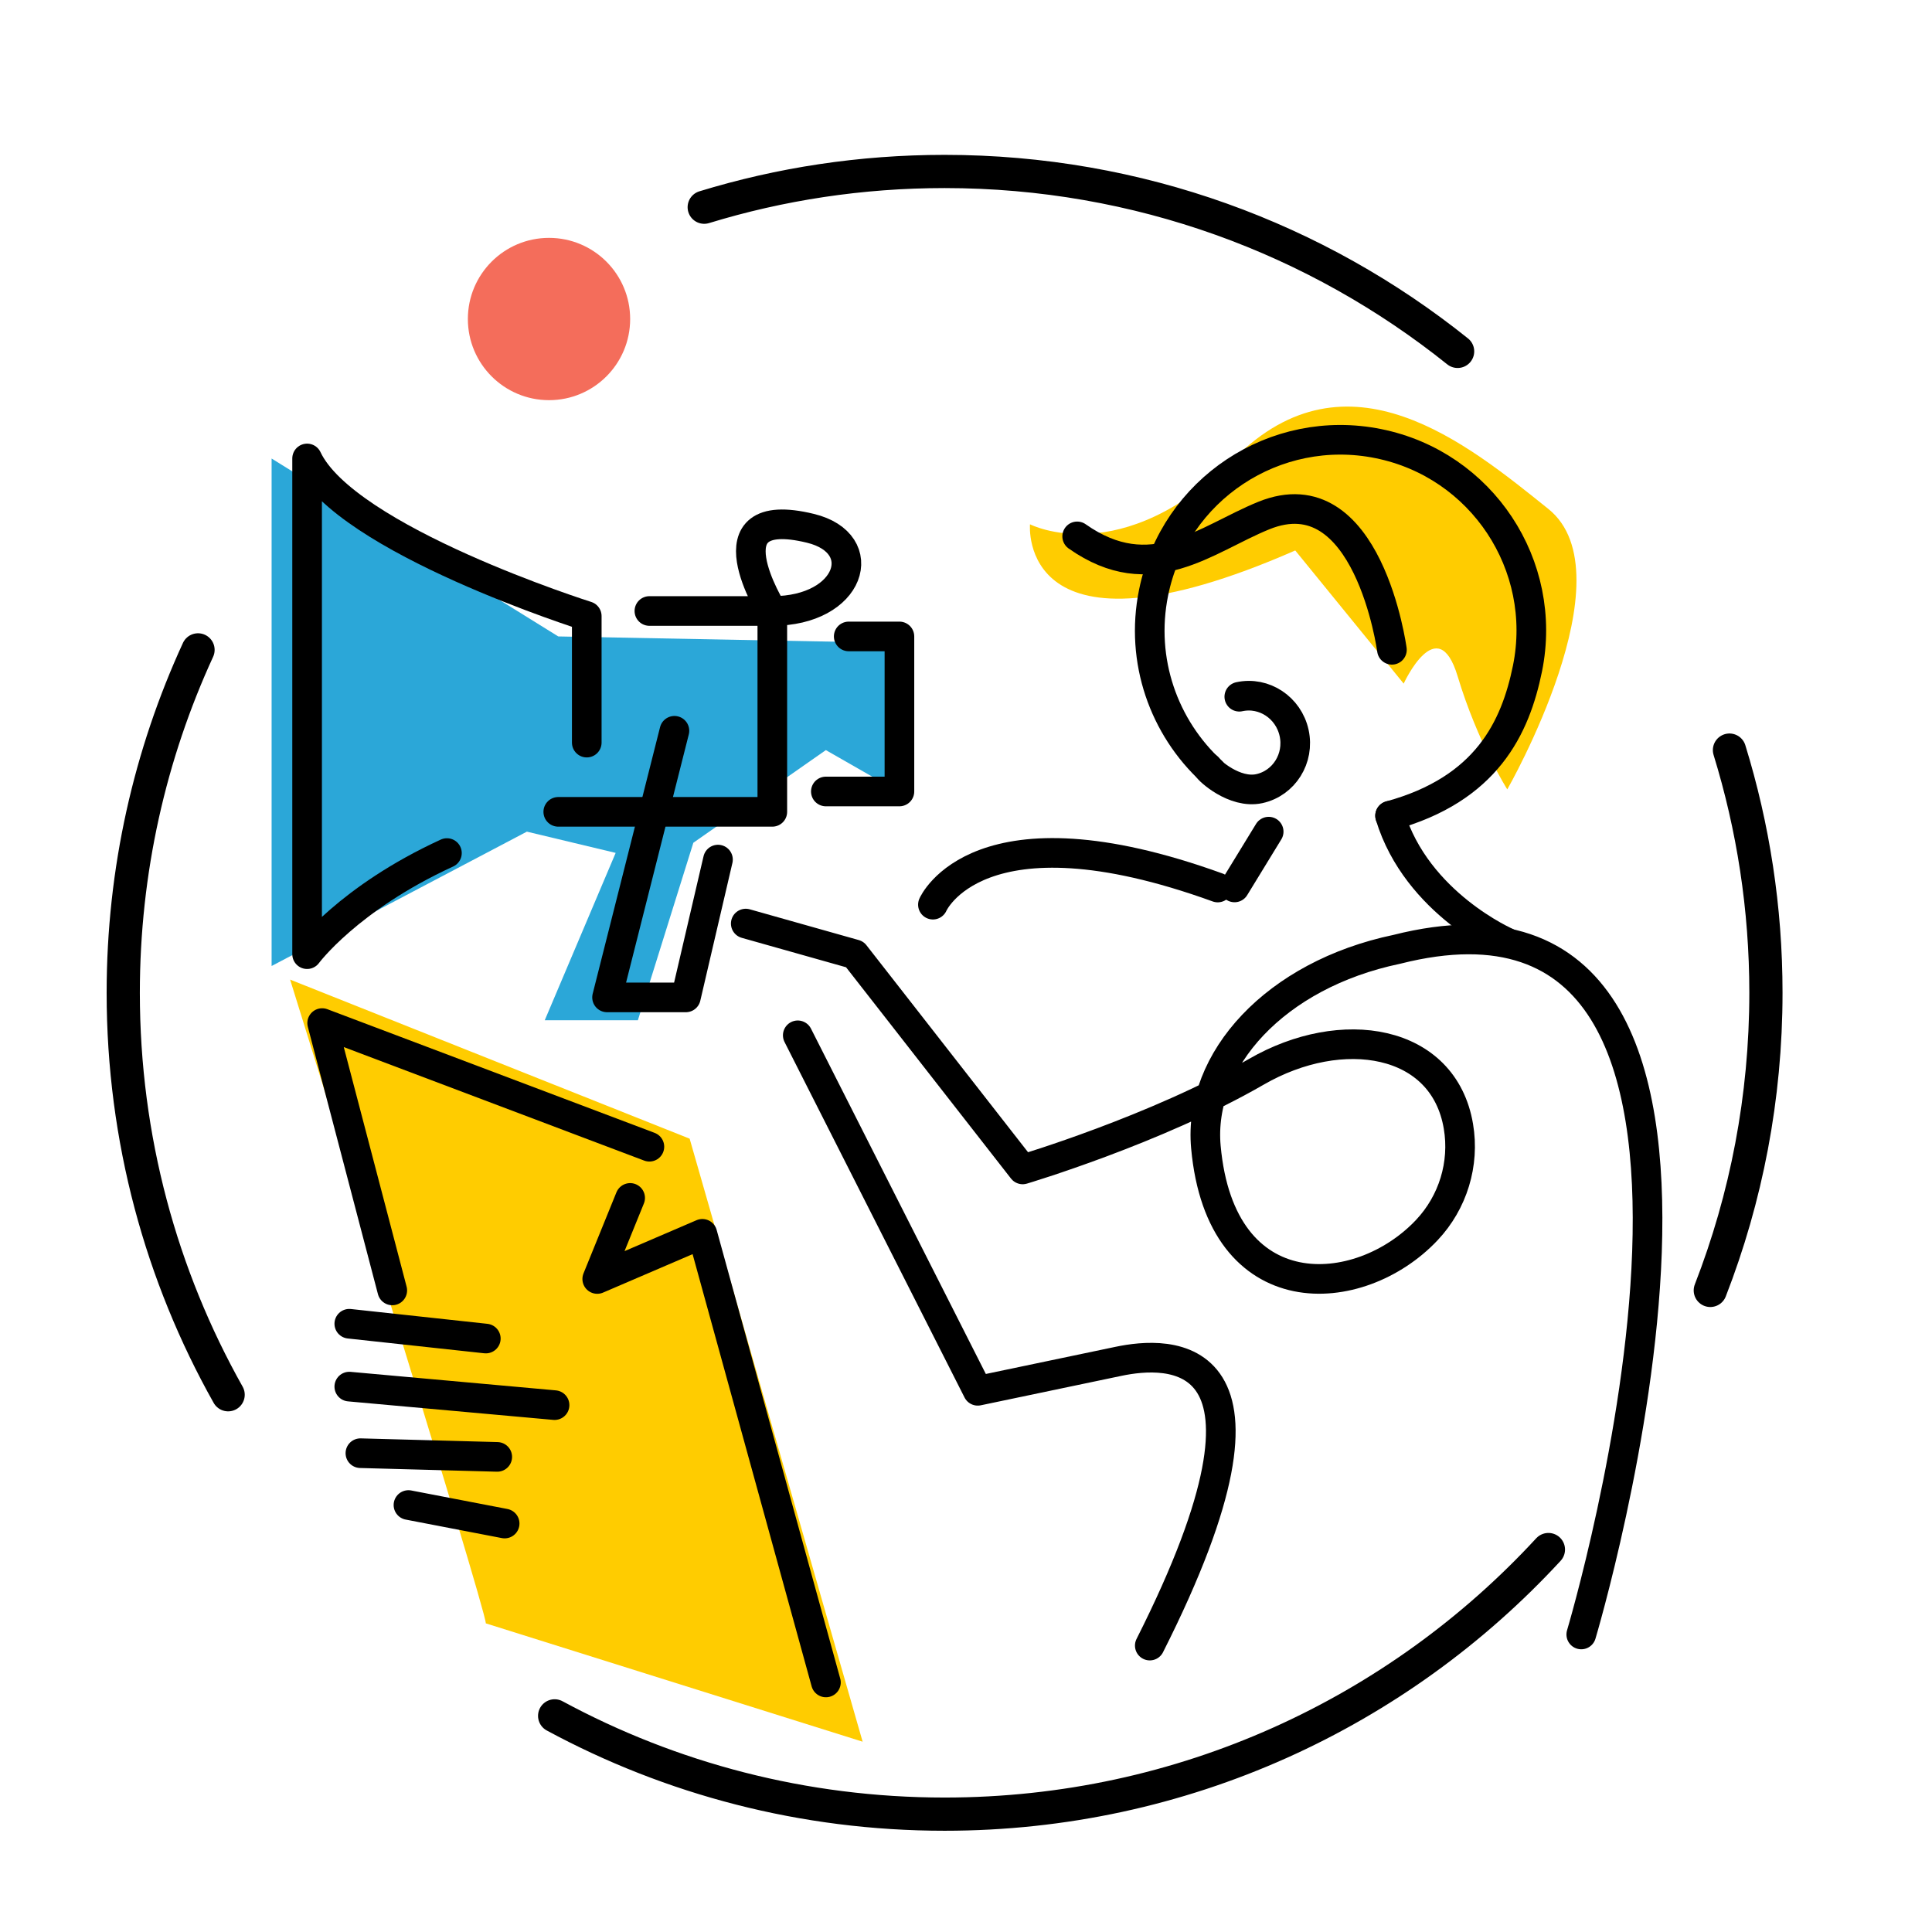
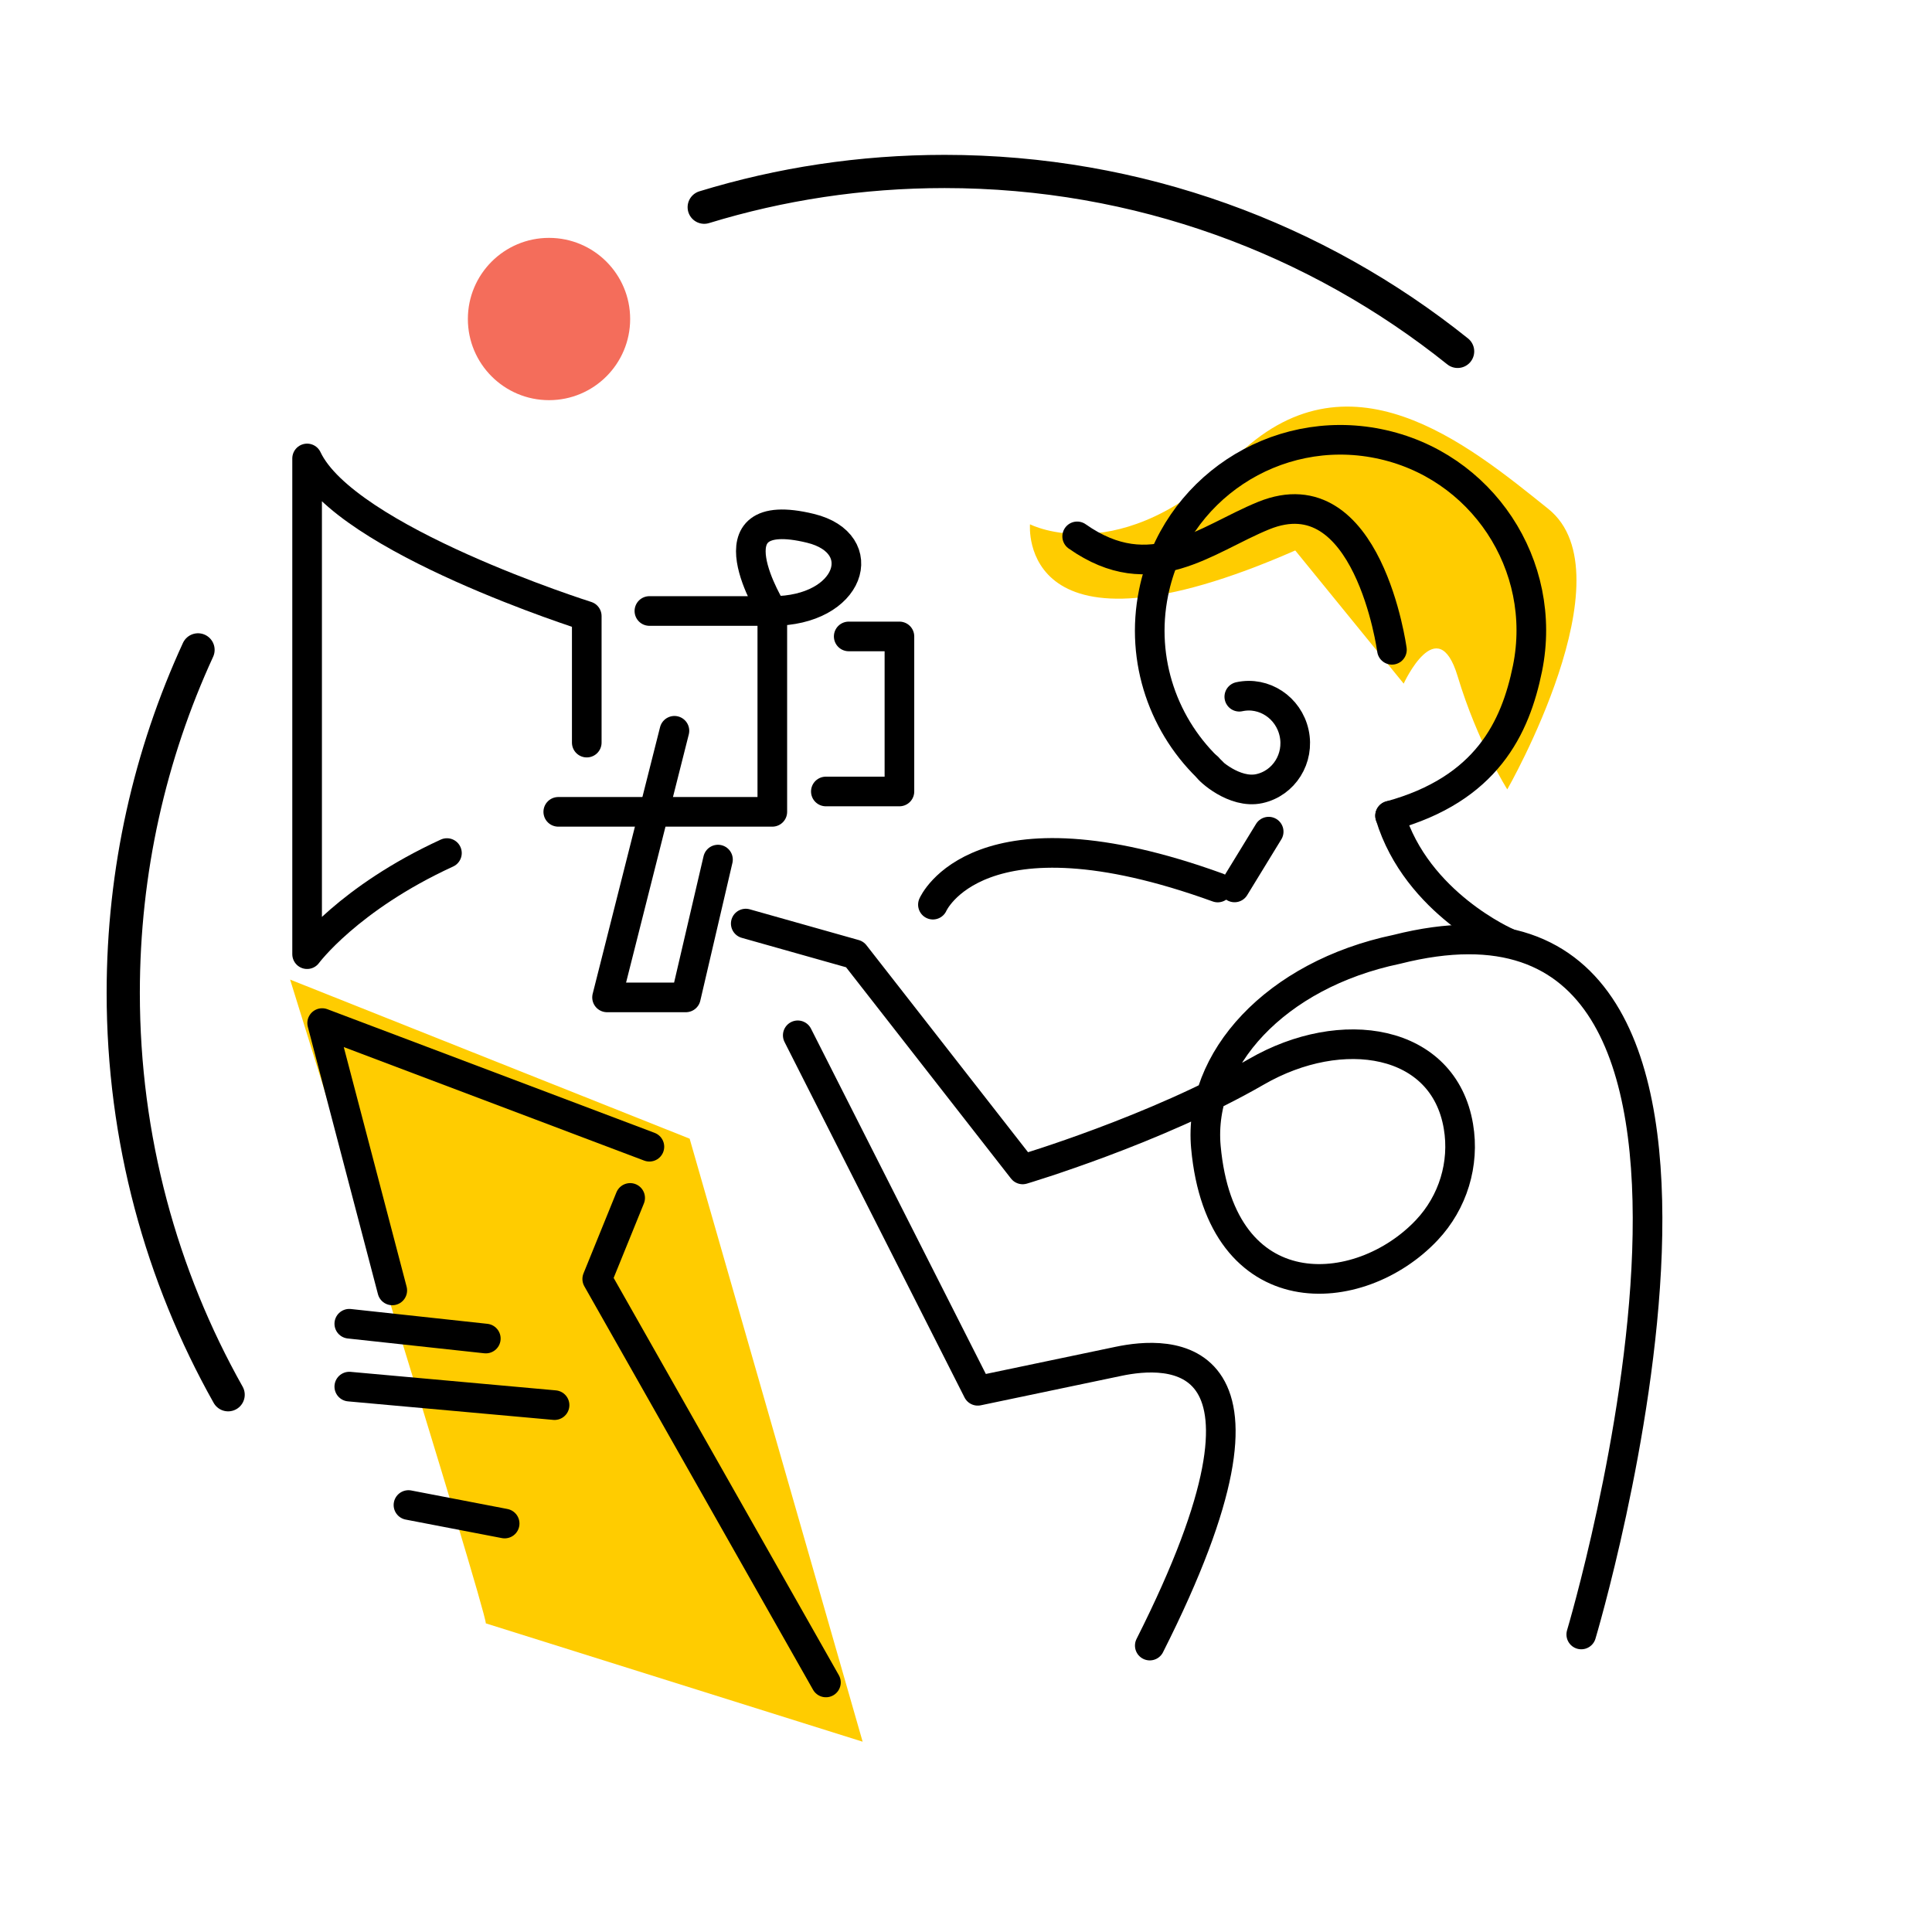
<svg xmlns="http://www.w3.org/2000/svg" version="1.1" id="Livello_1" x="0px" y="0px" viewBox="0 0 2400 2400" style="enable-background:new 0 0 2400 2400;" xml:space="preserve">
  <style type="text/css">
	.st0{fill:none;stroke:#000000;stroke-width:41.253;stroke-linecap:round;stroke-linejoin:round;stroke-miterlimit:10;}
	.st1{fill:#FFCC00;}
	.st2{fill:#2BA7D8;}
	.st3{fill:none;stroke:#000000;stroke-width:36.807;stroke-linecap:round;stroke-linejoin:round;stroke-miterlimit:10;}
	.st4{fill:#F46D5B;}
</style>
  <g>
    <path class="st0" d="M874.8,257.4c94.4-28.9,194.7-44.4,298.6-44.4c241.1,0,462.7,83.6,637.3,223.5" />
    <path class="st0" d="M283.4,1732.6c-83-147.6-130.3-317.9-130.3-499.3c0-152.1,33.3-296.4,92.9-426" />
-     <path class="st0" d="M1923.5,1924.9c-186.4,202.1-453.5,328.7-750.1,328.7c-175.3,0-340.3-44.2-484.4-122.1" />
-     <path class="st0" d="M2148.4,931.8c29.4,95.3,45.3,196.5,45.3,301.4c0,130.4-24.5,255.1-69.1,369.8" />
    <path class="st1" d="M603.5,2016.6c0-18.4-243.1-799.7-243.1-799.7l496.3,197.6l214.9,749.1L603.5,2016.6z" />
    <path class="st1" d="M1279.5,651.3c0,0-16.6,184.2,329.5,32.5l134.7,165.4c0,0,42.1-91.9,67-9.2s61.7,140.6,61.7,140.6   s152.7-266.7,51-348.4s-249.3-203.3-389.9-62.8S1279.5,651.3,1279.5,651.3z" />
-     <polygon class="st2" points="693.5,790.6 337.4,569.6 337.4,1200 654.5,1033.1 764.8,1059.5 676.7,1267.4 792.4,1267.4    861.3,1046.9 1025.9,931.8 1025.9,931.8 1115.7,983.2 1123.3,798.8  " />
  </g>
  <g id="Livello_3">
    <path class="st3" d="M1726.8,1013.3c120.1-32.9,155.7-109.4,170.7-182.9c26-128.2-56.8-253.4-185.2-279.3   c-128.2-26-253.4,56.8-279.3,185.2c-17.1,84.5,13,167.5,72,221.8" />
    <path class="st3" d="M991,1286.1l223.6,441.6l174.8-36.6c59.7-12.5,230.2-26,38.9,353.1" />
    <path class="st3" d="M1964.3,2030.4c0,0,294.1-983.5-229.2-851.1c-150.8,31.5-246.9,137.4-237.1,245.6   c18.5,203.2,190.9,191.9,274.5,103.1c32.4-34.4,47.1-82.2,39.2-128.8c-18.3-109-144.9-129.1-251-67.8   c-124.6,72-290.3,121.3-290.3,121.3l-156.5-200.5l-52.1-66.7l-135.4-38.2" />
    <path class="st3" d="M1729.1,807.2c0,0-29.6-219.5-159.3-166.7c-72.2,29.4-139.5,90.7-231.7,25.8" />
    <path class="st3" d="M1872.5,1171.1c0,0-112.6-48.5-145.7-157.8" />
    <path class="st3" d="M1576,1033.1l-42.4,69.3" />
    <path class="st3" d="M1539.5,865.5c30.8-6.7,61.2,13.5,68.1,45s-12.5,62.5-43.3,69.2s-63.3-23.1-64.1-26.5" />
    <path class="st4" d="M581.2,396.3c0-55.7,45.1-100.8,100.8-100.8s100.8,45.1,100.8,100.8S737.7,497.1,682,497.1   C626.4,497.1,581.2,452,581.2,396.3z" />
-     <path class="st3" d="M782.8,1488.1l-40.9,100.7l130.6-56.1L1026,2090" />
+     <path class="st3" d="M782.8,1488.1l-40.9,100.7L1026,2090" />
    <g>
      <path class="st3" d="M728.9,922.5V765.3c0,0-300-94.7-347.4-195.8v615.8c0,0,51.1-69.3,173.7-125.6" />
      <path class="st3" d="M693.5,1008.5h265.9V759c0,0-84.6-134.9,47.4-102.7c76.7,18.7,50.5,102.7-47.4,102.7s-152.7,0-152.7,0" />
      <polyline class="st3" points="1054.3,790.6 1117.3,790.6 1117.3,983.2 1025.9,983.2   " />
      <path class="st3" d="M837.8,907.8L754.1,1239c15.8,0,97.9,0,97.9,0l39.9-171.2" />
    </g>
    <path class="st3" d="M1158.9,1123.8c0,0,55.9-129.2,353.8-21.3" />
    <polyline class="st3" points="806.7,1424.5 400.2,1270.9 487.3,1603  " />
    <line class="st3" x1="433.9" y1="1644.4" x2="603.5" y2="1662.8" />
    <line class="st3" x1="433.9" y1="1722.5" x2="688.9" y2="1745.5" />
-     <line class="st3" x1="447.7" y1="1805.2" x2="617.7" y2="1809.8" />
    <line class="st3" x1="507.4" y1="1869.6" x2="626.9" y2="1892.6" />
  </g>
</svg>